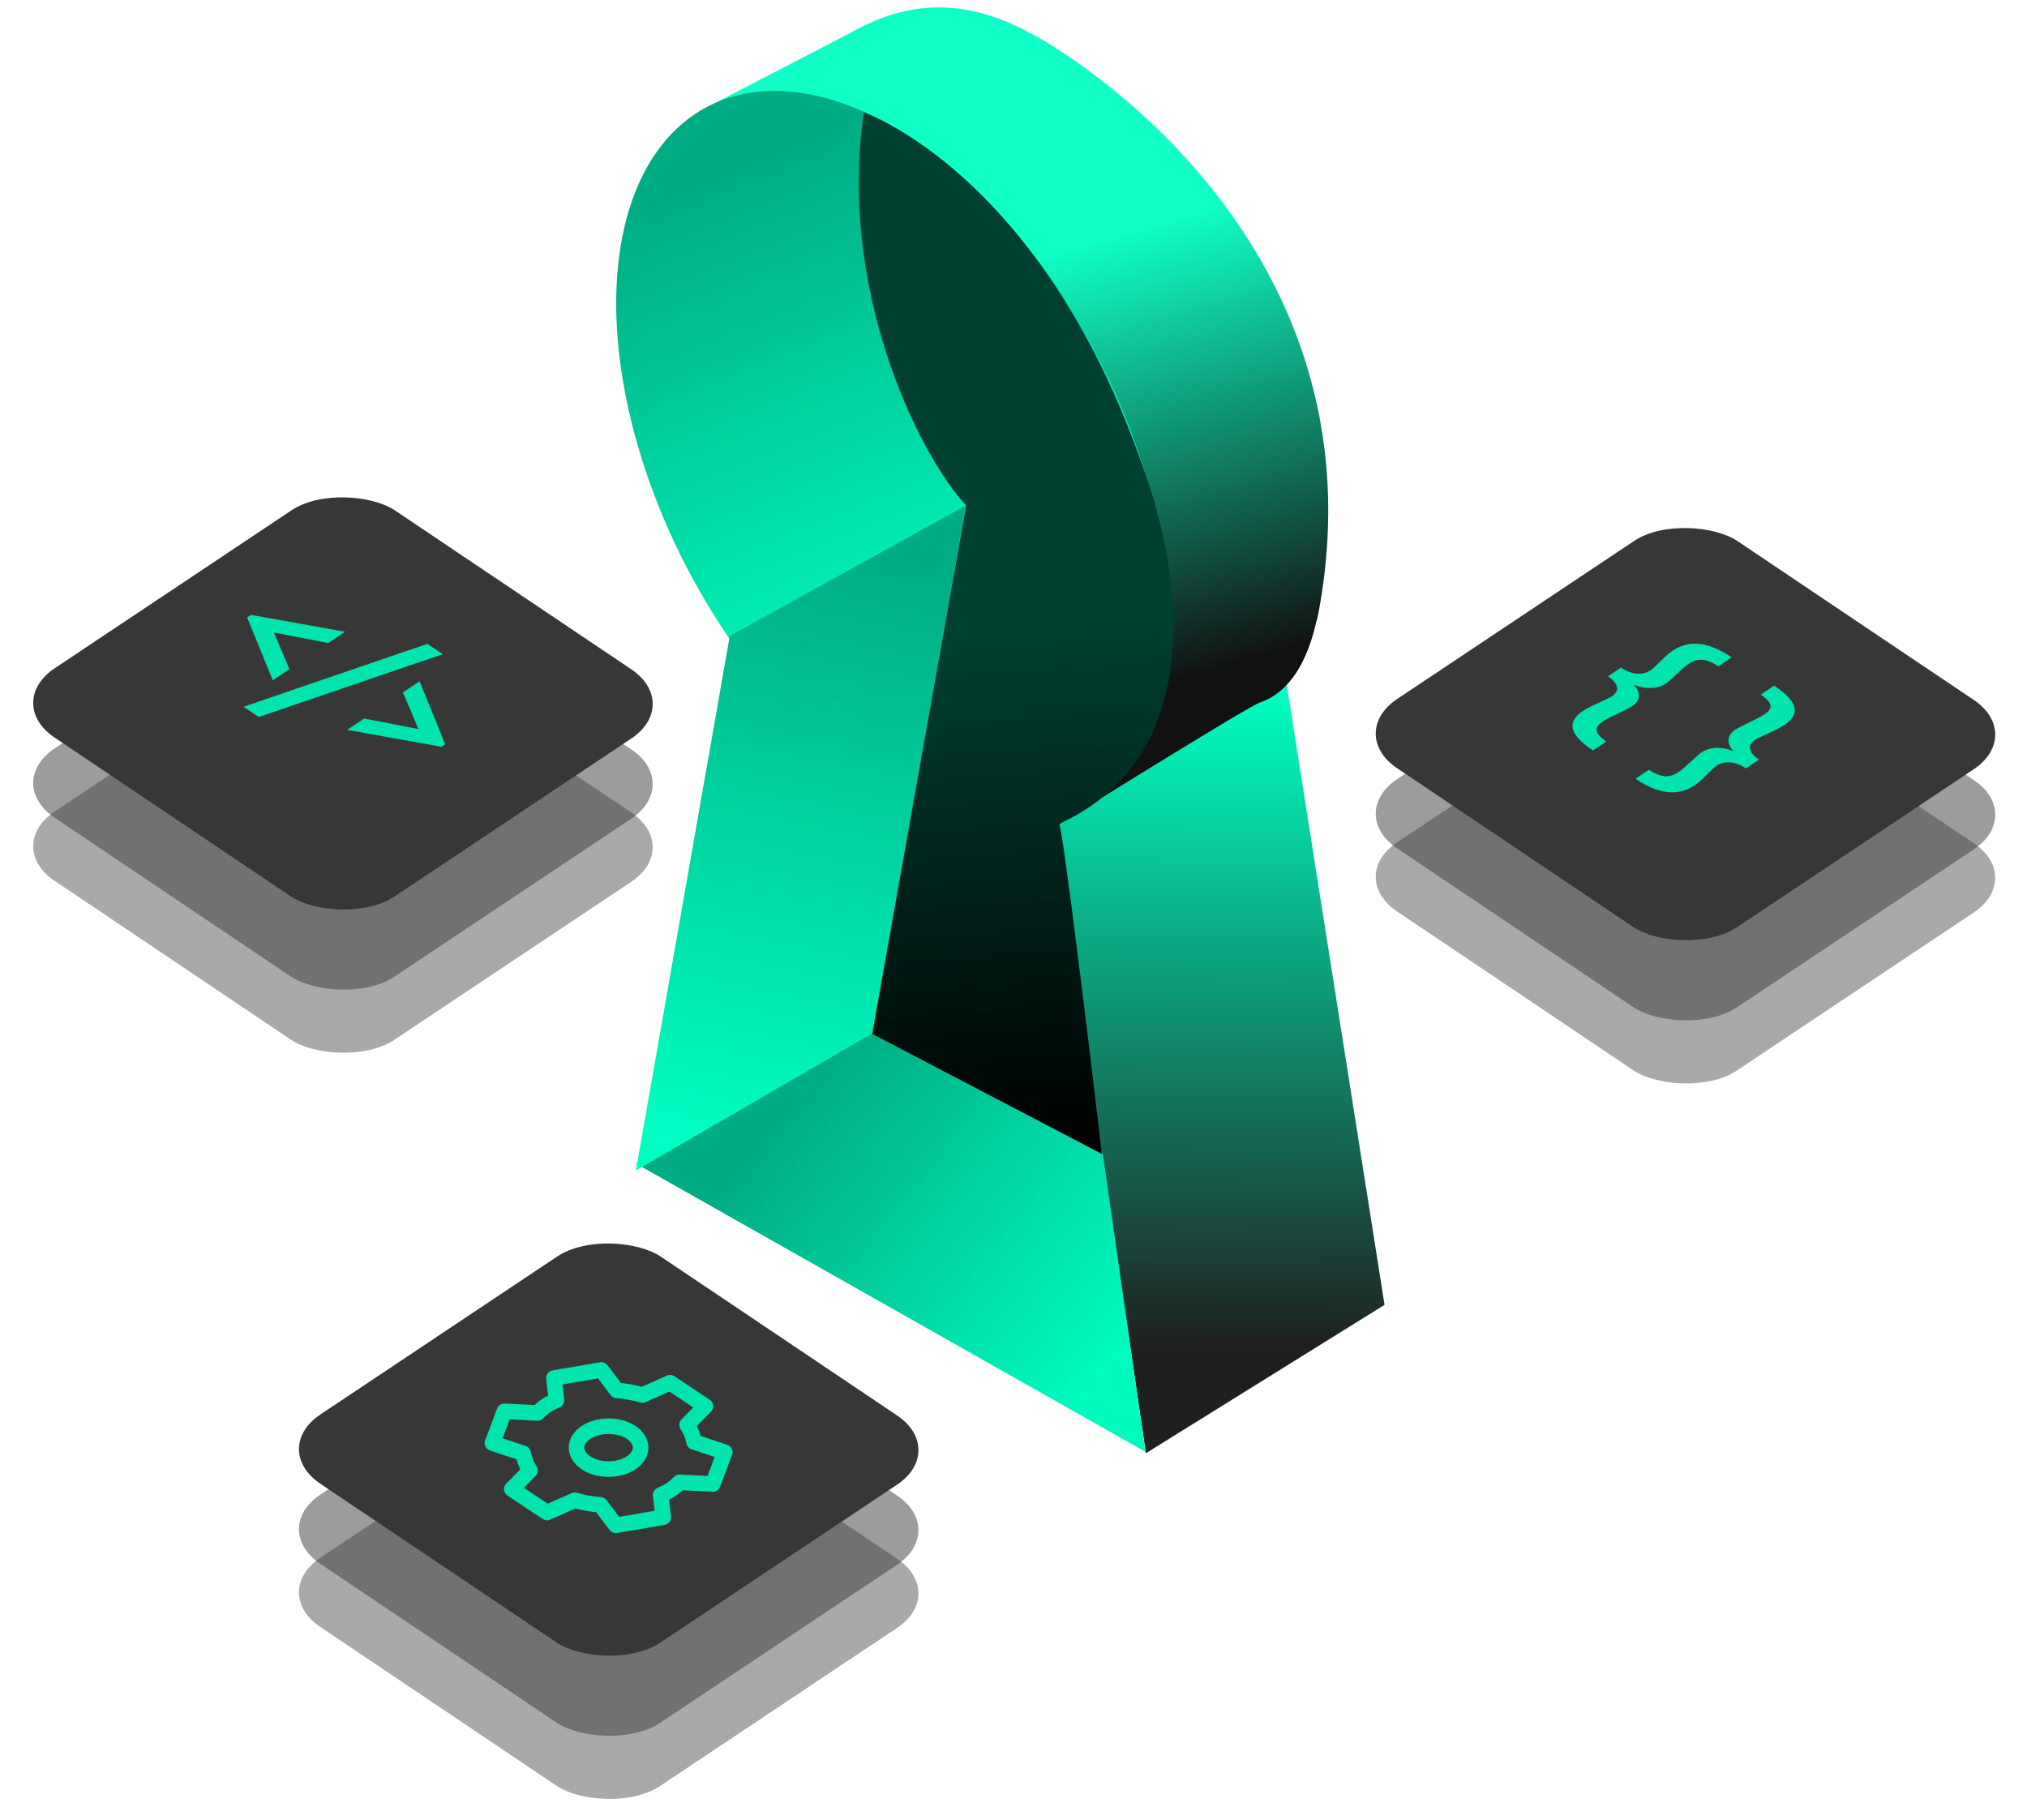
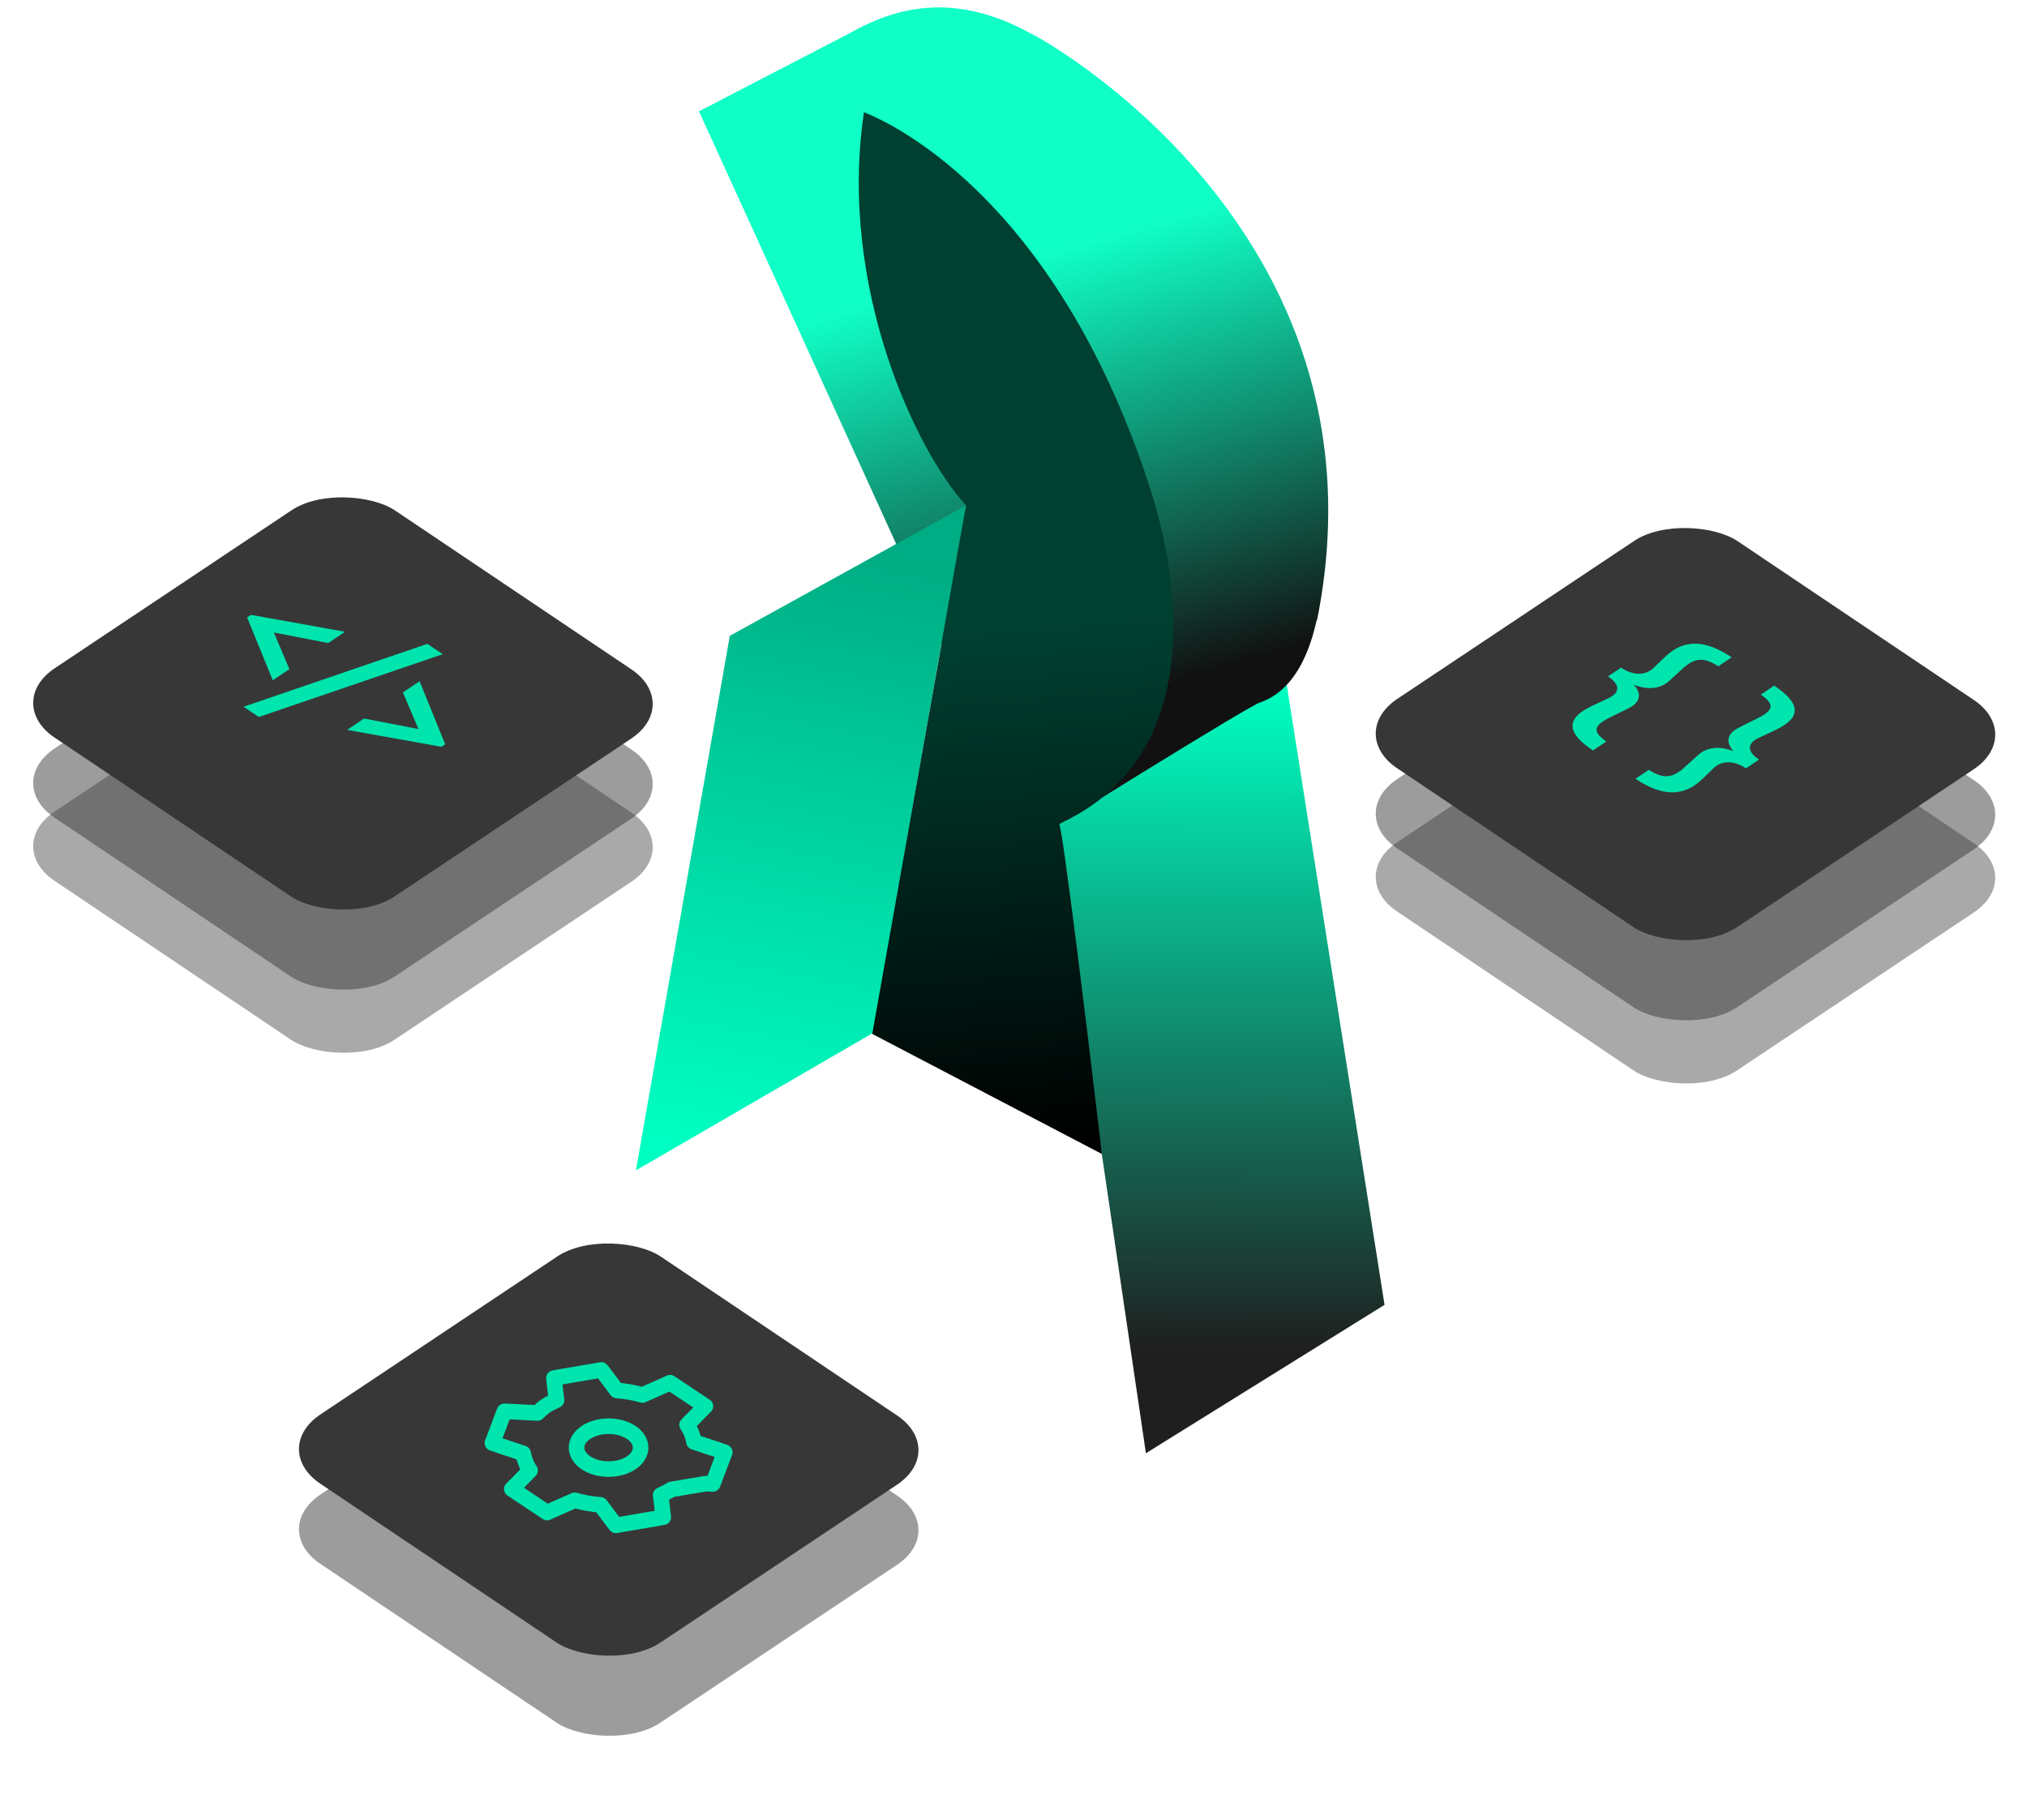
<svg xmlns="http://www.w3.org/2000/svg" width="550" height="494" viewBox="0 0 550 494" fill="none">
  <path d="M285.46 221.63L310.929 394.369L375.677 354.102L349.131 185.797L285.46 221.63Z" fill="url(#paint0_linear_3849_18656)" />
-   <path d="M236.08 280.027L299.215 313.042L310.813 393.998L172.549 315.762L236.08 280.027Z" fill="url(#paint1_linear_3849_18656)" />
  <path d="M230.149 9.219L189.664 30.209L279.928 228.275C279.928 228.275 340.275 190.627 341.936 190.627C354.67 186.198 356.884 168.481 357.438 167.927C378.476 61.627 280.481 9.219 279.928 9.219C256.453 -3.916 239.617 3.913 230.149 9.219Z" fill="url(#paint2_linear_3849_18656)" />
-   <ellipse cx="241.97" cy="125.041" rx="62.709" ry="108.329" transform="rotate(-27.452 241.97 125.041)" fill="url(#paint3_linear_3849_18656)" />
  <path d="M198.018 172.555L172.549 317.61L236.899 280.305L262.022 137.207L198.018 172.555Z" fill="url(#paint4_linear_3849_18656)" />
  <path d="M236.67 280.577L298.982 313.156C295.476 283.259 288.27 224.031 287.384 223.588C337.217 200.889 311.971 132.754 311.971 132.201C284.289 46.939 233.872 30.441 234.425 30.441C227.339 77.834 248.669 122.605 262.141 137.185L236.67 280.577Z" fill="url(#paint5_linear_3849_18656)" />
  <rect width="111.038" height="111.038" rx="16.901" transform="matrix(0.832 -0.555 0.83 0.558 365.061 237.926)" fill="#292929" fill-opacity="0.4" />
  <rect width="111.038" height="111.038" rx="16.901" transform="matrix(0.832 -0.555 0.83 0.558 365.061 220.793)" fill="#3A3A3A" fill-opacity="0.5" />
  <rect width="111.038" height="111.038" rx="16.901" transform="matrix(0.832 -0.555 0.83 0.558 365.061 199.051)" fill="#373737" />
  <path d="M432.231 203.655C425.339 199.061 424.477 195.11 431.885 191.608L436.484 189.447C439.129 188.216 440.103 186.088 436.311 183.56L439.85 181.182C443.643 183.711 446.86 183.024 448.649 181.276L451.862 178.191C457.149 173.166 462.975 173.783 469.867 178.378L466.245 180.81C462.494 178.418 460.05 178.313 456.674 181.344L452.892 184.812C450.411 187.079 446.786 187.221 443.28 185.81C445.484 188.15 445.203 190.577 441.825 192.245L436.697 194.762C432.138 197.059 432.263 198.722 435.852 201.223L432.231 203.655ZM443.762 211.343L447.384 208.911C451.094 211.276 453.62 211.38 456.996 208.295L460.778 204.881C463.259 202.614 466.884 202.417 470.39 203.883C468.227 201.516 468.467 199.116 471.845 197.448L476.973 194.877C481.531 192.634 481.325 190.972 477.777 188.497L481.398 186.065C488.29 190.66 489.234 194.556 481.745 198.112L477.145 200.274C474.54 201.477 473.526 203.632 477.278 206.134L473.738 208.511C469.986 206.01 466.81 206.67 464.98 208.444L461.767 211.53C456.562 216.5 450.654 215.938 443.762 211.343Z" fill="#00E4AE" />
  <rect width="111.038" height="111.038" rx="16.901" transform="matrix(0.832 -0.555 0.83 0.558 0.781 229.602)" fill="#292929" fill-opacity="0.4" />
  <rect width="111.038" height="111.038" rx="16.901" transform="matrix(0.832 -0.555 0.83 0.558 0.781 212.469)" fill="#3A3A3A" fill-opacity="0.5" />
  <rect width="111.038" height="111.038" rx="16.901" transform="matrix(0.832 -0.555 0.83 0.558 0.781 190.727)" fill="#373737" />
  <path d="M74.011 184.617L67.057 167.566L68.115 166.856L93.622 171.446L89.066 174.506L74.315 171.642L78.528 181.584L74.011 184.617ZM66.074 191.795L115.944 174.728L120.144 177.528L70.233 194.568L66.074 191.795ZM94.193 198.071L98.79 194.983L113.541 197.847L109.328 187.906L113.844 184.872L120.799 201.978L119.781 202.661L94.193 198.071Z" fill="#00E4AE" />
-   <rect width="111.038" height="111.038" rx="16.901" transform="matrix(0.832 -0.555 0.83 0.558 72.894 432.086)" fill="#292929" fill-opacity="0.4" />
  <rect width="111.038" height="111.038" rx="16.901" transform="matrix(0.832 -0.555 0.83 0.558 72.894 414.953)" fill="#3A3A3A" fill-opacity="0.5" />
  <rect width="111.038" height="111.038" rx="16.901" transform="matrix(0.832 -0.555 0.83 0.558 72.894 393.211)" fill="#373737" />
-   <path fill-rule="evenodd" clip-rule="evenodd" d="M181.831 375.227L180.225 375.951L174.304 378.573C172.068 377.907 169.725 377.516 167.361 377.328L164.062 372.919L163.143 371.756L161.269 372.092L152.177 373.638L150.303 373.975L150.432 375.239L151.011 379.975C150.022 380.454 149.003 380.9 148.109 381.5C147.216 382.1 146.554 382.784 145.842 383.447L138.762 383.077L136.872 382.995L136.376 384.251L134.1 390.341L133.602 391.598L135.346 392.206L141.947 394.397C142.236 395.979 142.83 397.545 143.832 399.039L139.937 403.01L138.861 404.088L148.437 410.472L150.047 409.75L155.964 407.127C158.2 407.792 160.543 408.183 162.908 408.371L166.206 412.78L167.122 413.945L169.002 413.609L178.091 412.061L179.969 411.727L179.837 410.46L179.258 405.724C180.249 405.247 181.266 404.8 182.159 404.2C183.052 403.6 183.718 402.918 184.426 402.253L191.506 402.622L193.4 402.706L193.892 401.448L196.172 395.361L196.664 394.103L194.923 393.493L188.321 391.302C188.032 389.721 187.438 388.154 186.436 386.661L190.334 382.691L191.408 381.612L181.831 375.227Z" stroke="#00E4AE" stroke-width="4.225" stroke-linecap="square" stroke-linejoin="round" />
+   <path fill-rule="evenodd" clip-rule="evenodd" d="M181.831 375.227L180.225 375.951L174.304 378.573C172.068 377.907 169.725 377.516 167.361 377.328L164.062 372.919L163.143 371.756L161.269 372.092L152.177 373.638L150.303 373.975L150.432 375.239L151.011 379.975C150.022 380.454 149.003 380.9 148.109 381.5C147.216 382.1 146.554 382.784 145.842 383.447L138.762 383.077L136.872 382.995L136.376 384.251L134.1 390.341L133.602 391.598L135.346 392.206L141.947 394.397C142.236 395.979 142.83 397.545 143.832 399.039L139.937 403.01L138.861 404.088L148.437 410.472L150.047 409.75L155.964 407.127C158.2 407.792 160.543 408.183 162.908 408.371L166.206 412.78L167.122 413.945L169.002 413.609L178.091 412.061L179.969 411.727L179.837 410.46L179.258 405.724C180.249 405.247 181.266 404.8 182.159 404.2L191.506 402.622L193.4 402.706L193.892 401.448L196.172 395.361L196.664 394.103L194.923 393.493L188.321 391.302C188.032 389.721 187.438 388.154 186.436 386.661L190.334 382.691L191.408 381.612L181.831 375.227Z" stroke="#00E4AE" stroke-width="4.225" stroke-linecap="square" stroke-linejoin="round" />
  <path fill-rule="evenodd" clip-rule="evenodd" d="M171.291 396.954C167.903 399.23 162.395 399.239 158.996 396.973C155.597 394.707 155.589 391.021 158.978 388.745C162.366 386.47 167.875 386.461 171.273 388.727C174.672 390.993 174.68 394.679 171.291 396.954Z" stroke="#00E4AE" stroke-width="4.225" stroke-linecap="square" stroke-linejoin="round" />
  <defs>
    <linearGradient id="paint0_linear_3849_18656" x1="331.136" y1="186.75" x2="330.569" y2="366.361" gradientUnits="userSpaceOnUse">
      <stop stop-color="#00FFC2" />
      <stop offset="1" stop-color="#1F1F1F" />
    </linearGradient>
    <linearGradient id="paint1_linear_3849_18656" x1="213.921" y1="299.419" x2="300.954" y2="369.261" gradientUnits="userSpaceOnUse">
      <stop stop-color="#00AC83" />
      <stop offset="1" stop-color="#00FBBF" />
    </linearGradient>
    <linearGradient id="paint2_linear_3849_18656" x1="327.285" y1="182.835" x2="293.935" y2="65.983" gradientUnits="userSpaceOnUse">
      <stop stop-color="#111111" />
      <stop offset="1" stop-color="#10FFC6" />
    </linearGradient>
    <linearGradient id="paint3_linear_3849_18656" x1="229.818" y1="184.129" x2="244.41" y2="35.267" gradientUnits="userSpaceOnUse">
      <stop stop-color="#00FFC2" />
      <stop offset="1" stop-color="#00AC83" />
    </linearGradient>
    <linearGradient id="paint4_linear_3849_18656" x1="232.724" y1="148.452" x2="200.49" y2="312.848" gradientUnits="userSpaceOnUse">
      <stop stop-color="#00AC83" />
      <stop offset="1" stop-color="#00FFC2" />
    </linearGradient>
    <linearGradient id="paint5_linear_3849_18656" x1="263.602" y1="171.799" x2="275.692" y2="313.157" gradientUnits="userSpaceOnUse">
      <stop stop-color="#004031" />
      <stop offset="1" />
    </linearGradient>
  </defs>
</svg>